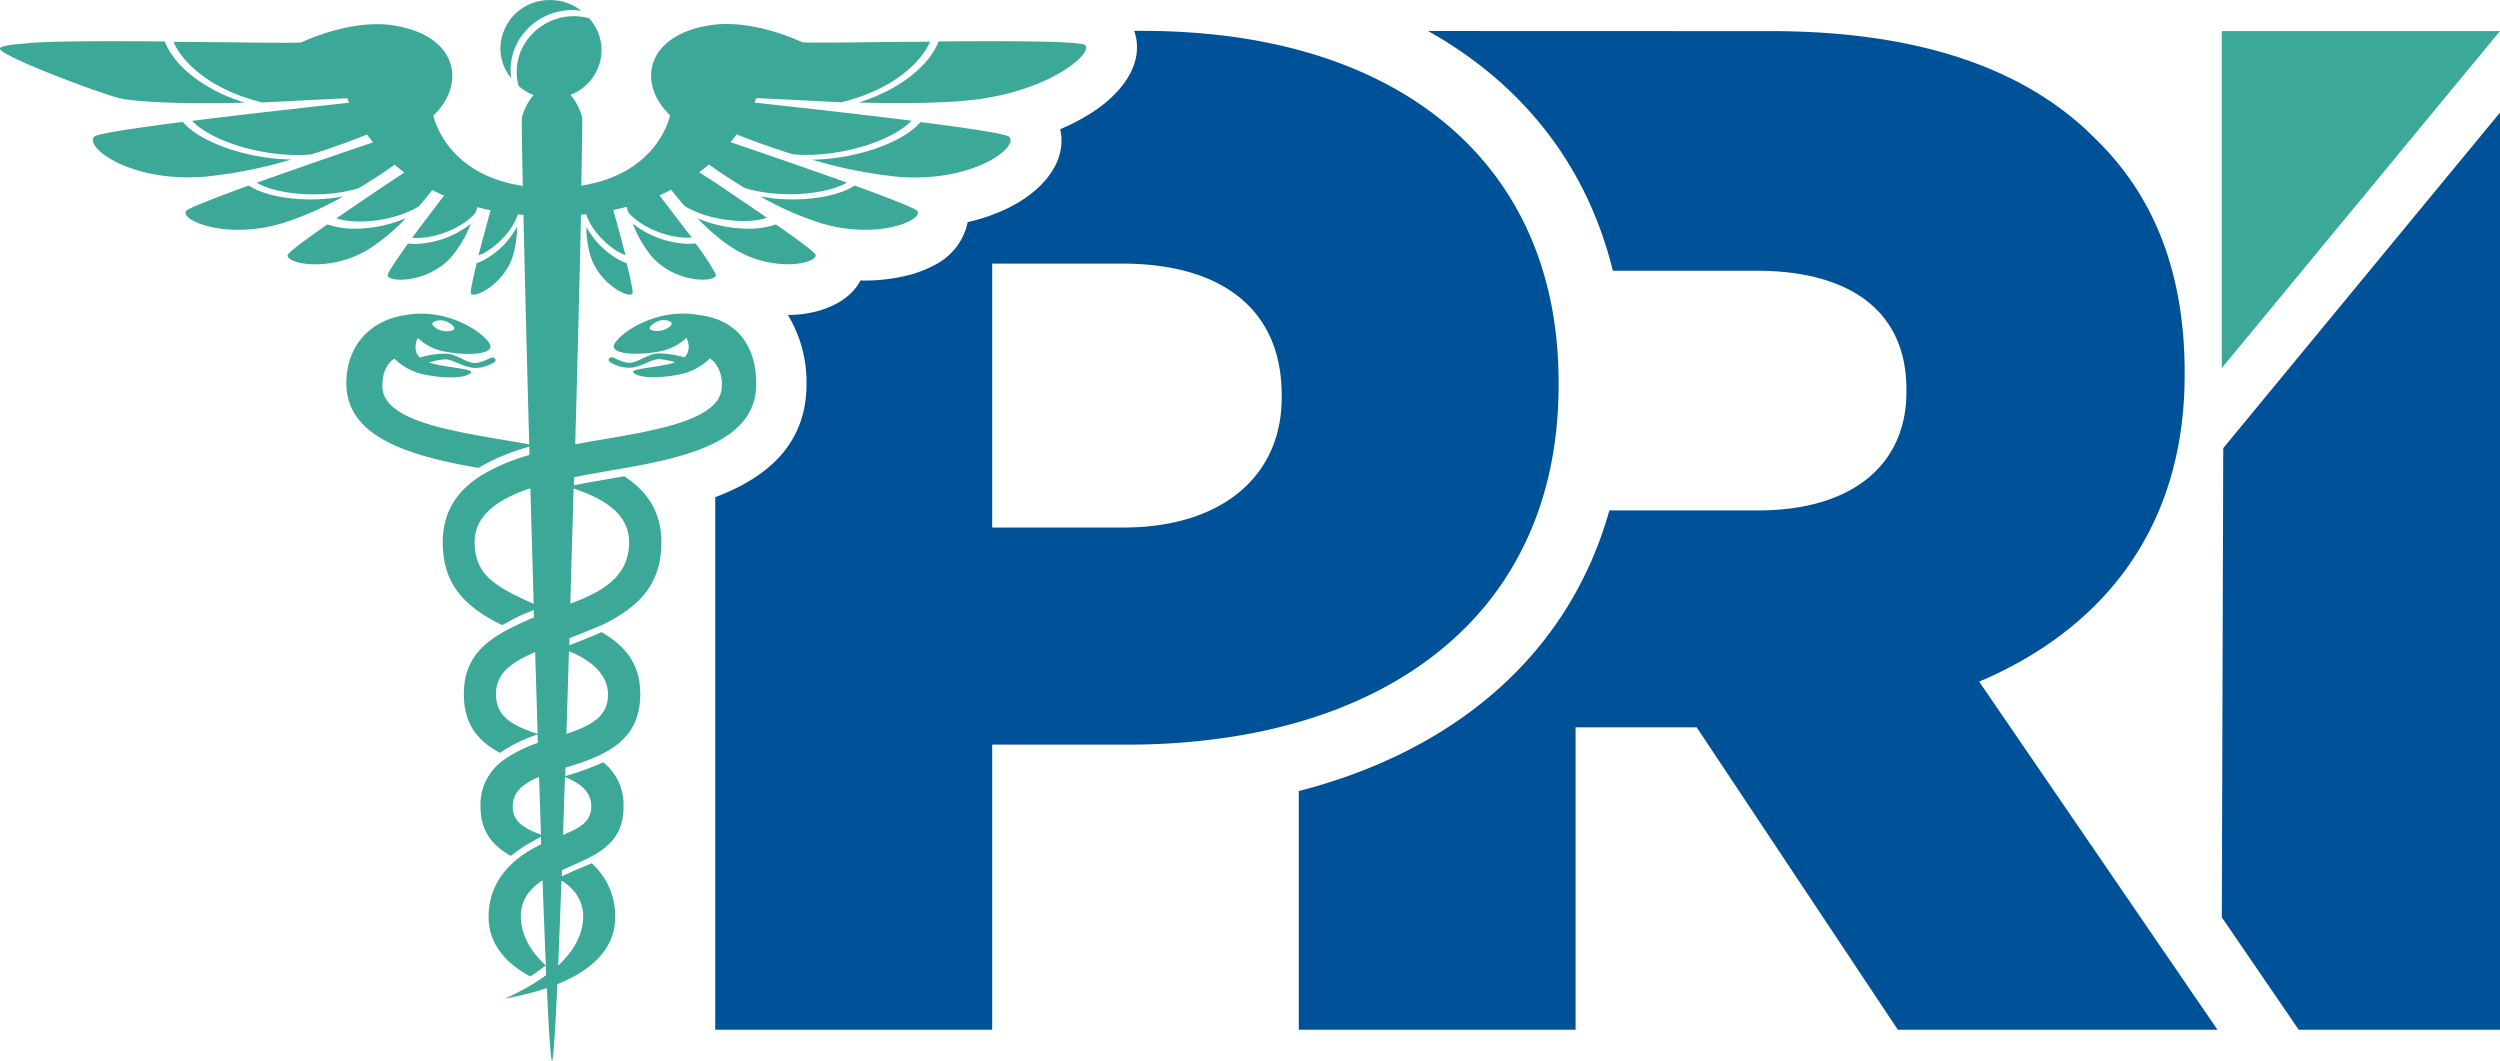
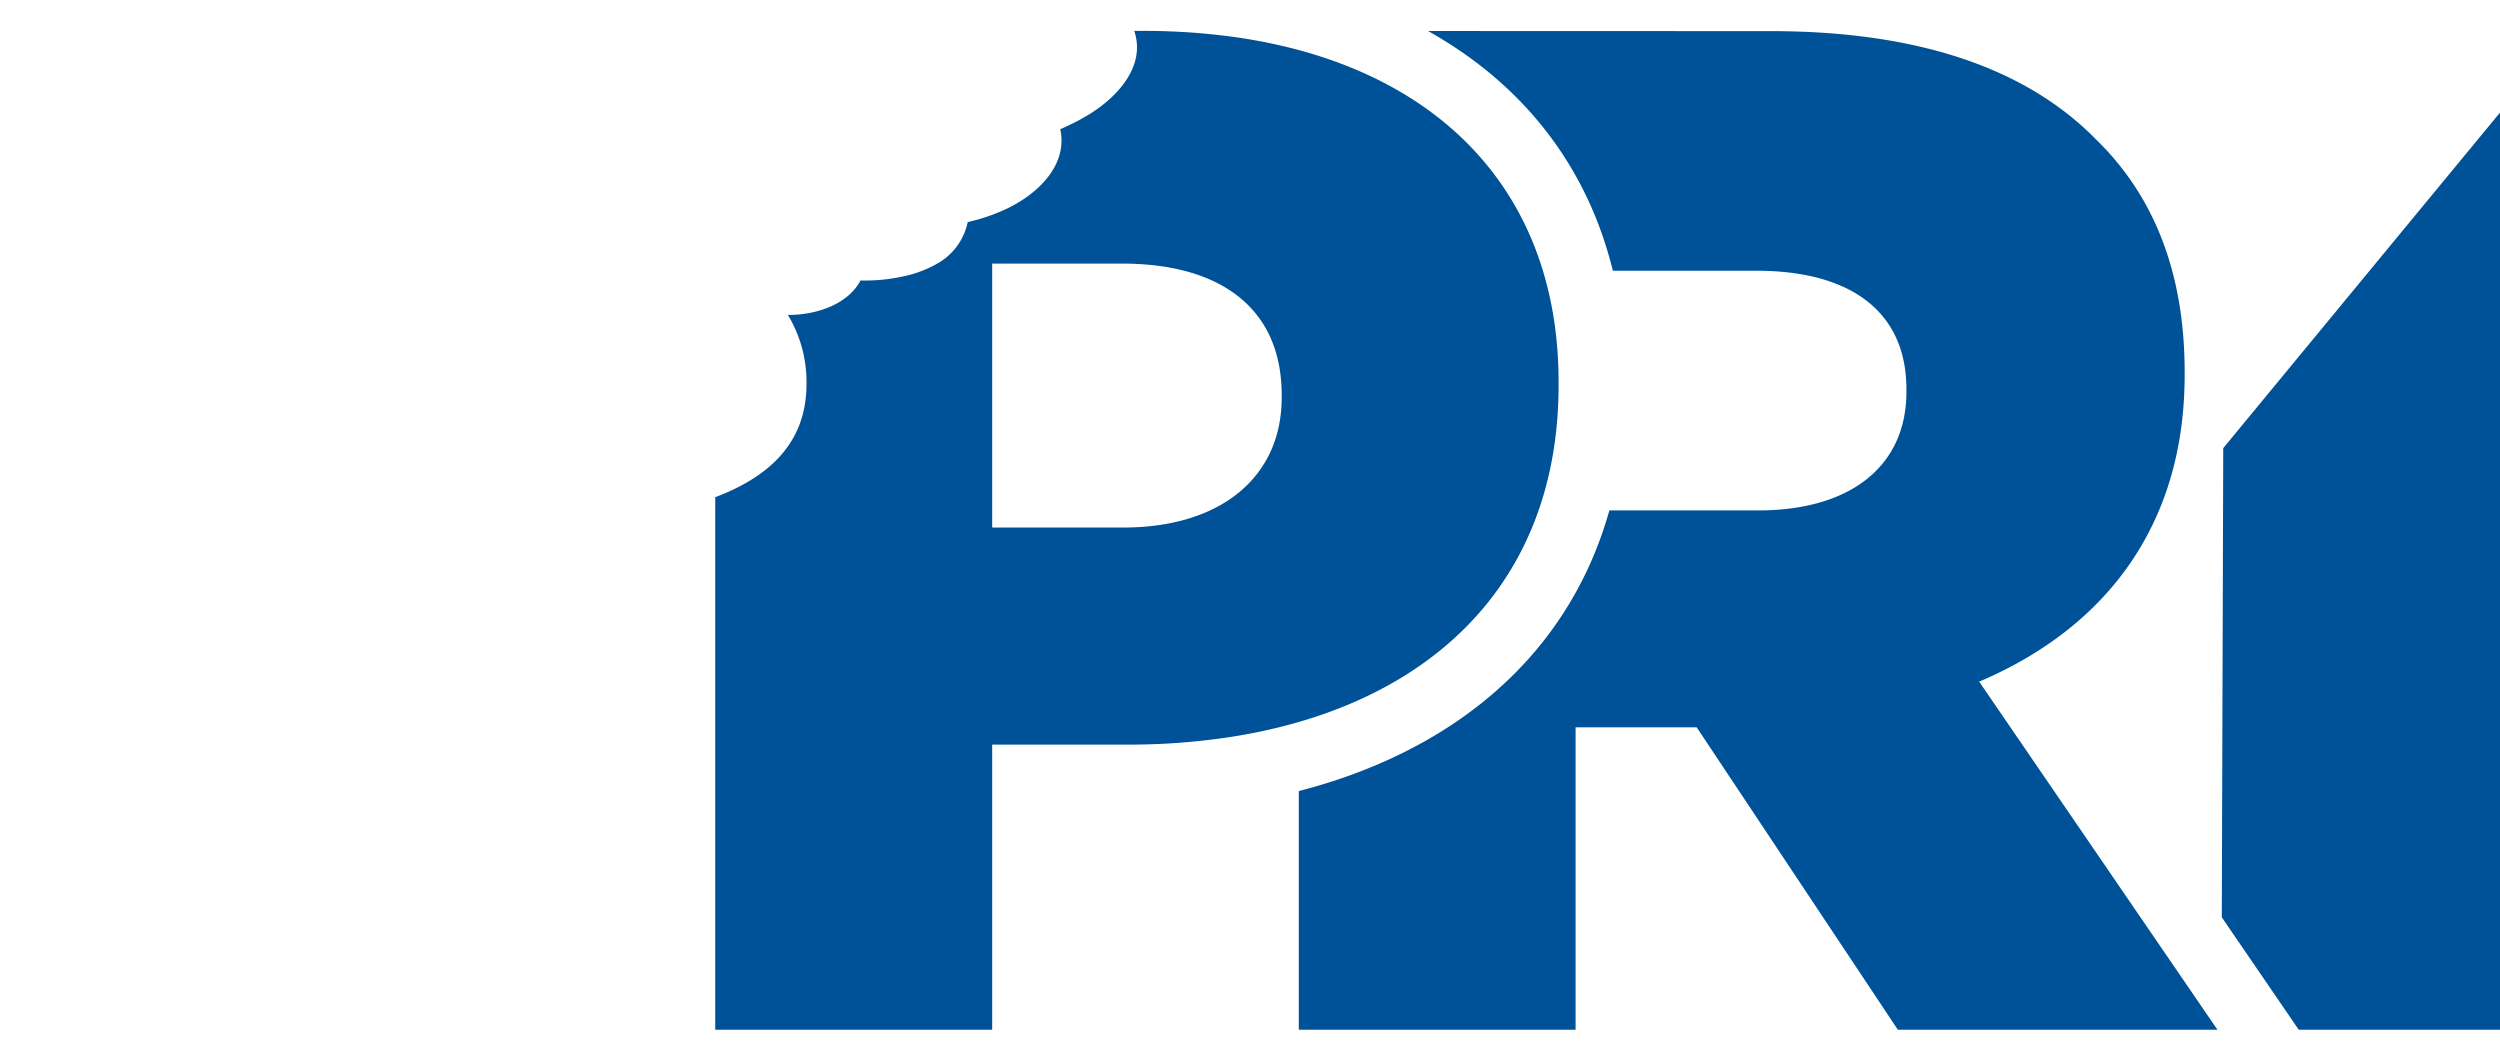
<svg xmlns="http://www.w3.org/2000/svg" viewBox="0 0 640 271.57">
  <defs>
    <style>.cls-1{fill:#005298;}.cls-1,.cls-2{fill-rule:evenodd;}.cls-2{fill:#3ba898;}</style>
  </defs>
  <title>pri-logo-new-color</title>
  <g id="Layer_2" data-name="Layer 2">
    <g id="Layer_1-2" data-name="Layer 1">
      <path class="cls-1" d="M287.24,67.48c11.61,0,21.12,2.42,28,7.11,8.3,5.63,12.87,14.54,12.87,26.49v.74c0,11-4.59,19.89-12.87,25.71-6.86,4.82-16.26,7.52-27.68,7.52H254V67.48ZM365.58,7.94c23.22,13,40.43,33.37,47.31,61.37h36.8c23.75,0,38.35,10.23,38.35,30.32v.73c0,18.62-13.87,30.31-38,30.31H412c-10.79,38.34-41.25,62-79.51,71.84v61.11h70.86V186.19h31l51.5,77.43h81.82l-61-89.12C538.45,161,559.27,135.05,559.27,96v-.73c0-25.2-7.67-44.93-22.64-59.53-17.17-17.54-44.2-27.77-83.28-27.77ZM640,28.82l-70.85,85.9-.37,120.11,19.7,28.79H640V28.82ZM239.94,67.48A30,30,0,0,1,231,70.8a45,45,0,0,1-10.71,1c-3.16,6-10.89,8.66-17.83,8.82h-.77a33,33,0,0,1,4.77,17.75c0,15.79-10.63,24.1-23.36,28.91V263.62H254v-73h35.06a170.22,170.22,0,0,0,26.22-2,137.9,137.9,0,0,0,17.17-3.78C372.65,173.2,399,144,399,98.53V97.8c0-43.95-25.09-73.81-66.56-85a135.82,135.82,0,0,0-17.17-3.42,168.16,168.16,0,0,0-22.57-1.47h-2.34c3.05,8.93-4.22,16.86-11.47,21.32a55.93,55.93,0,0,1-7.47,3.84c2,9.11-5.62,16.42-13.34,20.19a48.41,48.41,0,0,1-10.35,3.6A15.86,15.86,0,0,1,239.94,67.48Z" />
-       <path class="cls-2" d="M139.74,247.19c-3.61-3.34-6.31-7.5-6.41-12.44-.09-4.22,2.21-7.2,5.56-9.41.29,8.11.58,15.49.85,21.85ZM130.86,20A14.89,14.89,0,0,1,134,8.59a15.86,15.86,0,0,1,12.49-6,15.34,15.34,0,0,1,2.36.19,12.83,12.83,0,0,0-8-2.76A12.53,12.53,0,0,0,128.1,12.33,12,12,0,0,0,130.86,20ZM31.43,25.34c8,1.16,20.17,1.22,31.2.94C50.76,22.56,44.31,15.91,42.35,11l-.16-.39c-15.06-.11-30.56-.12-35.76.51.51.06-6.32.28-6.43,1.31-.2,1.9,27.72,12.34,31.43,12.88Zm20.85,19.9a117.28,117.28,0,0,0,22.29-4.41C63.91,40.71,52,36.77,47.29,31.74l-.5-.53c-11.9,1.52-21.9,3-22.65,3.75-2.62,2.62,9,11.75,28.14,10.28Zm-4.71,8.84c-1.24,2.43,10.54,7.38,24.91,3a80.32,80.32,0,0,0,15.37-6.8,44.06,44.06,0,0,1-8.3.77c-6.12,0-11.78-1.16-15.14-3.12l-.74-.42c-8.62,3.12-15.74,5.88-16.1,6.56ZM73.65,65.33c0-.62,4.57-4,10.18-7.88l.73.23a20.88,20.88,0,0,0,6.31.86,33.51,33.51,0,0,0,13-2.68,49.5,49.5,0,0,1-9.6,8c-9.8,5.93-20.8,3.71-20.67,1.49Zm25.58,5.25c.75,1.87,10.7,1.7,16.5-5a30.42,30.42,0,0,0,4.79-8.29,24.2,24.2,0,0,1-14.15,5.17l-1.28-.06-.62-.06c-3.06,4.23-5.44,7.76-5.24,8.28Zm21.35,4.65c-.3-.31.45-3.73,1.47-7.87l.47-.17,1-.41a21.45,21.45,0,0,0,8.84-8.7,25.7,25.7,0,0,1-1.15,7.71c-2.31,6.93-9.5,10.53-10.59,9.44Zm41.3,0c.3-.31-.43-3.73-1.47-7.87l-.46-.17-1-.41a21.47,21.47,0,0,1-8.85-8.7,26,26,0,0,0,1.15,7.71c2.32,6.93,9.52,10.53,10.59,9.44Zm21.26-5.11a.67.67,0,0,1,.08.46,1.09,1.09,0,0,1-.08.15c-1.23,1.7-10.77,1.35-16.4-5.19A30.17,30.17,0,0,1,162,57.25a24.17,24.17,0,0,0,14.15,5.17l1.28-.06.61-.06a59.78,59.78,0,0,1,5.15,7.82Zm25.68-4.79c0-.62-4.58-4-10.19-7.88l-.72.23a21,21,0,0,1-6.32.86,33.83,33.83,0,0,1-8.45-1.1,29.83,29.83,0,0,1-4.59-1.58,56,56,0,0,0,4.59,4.33,40.76,40.76,0,0,0,5,3.65c9.79,5.93,20.8,3.71,20.67,1.49ZM234.9,54.08c1.24,2.43-10.55,7.38-24.91,3a80.32,80.32,0,0,1-15.37-6.8,44,44,0,0,0,8.3.77c6.12,0,11.78-1.16,15.14-3.12l.73-.42c8.63,3.12,15.75,5.88,16.11,6.56ZM258.33,35c-.76-.75-10.75-2.23-22.66-3.75l-.5.53c-4.72,5-16.62,9-27.27,9.09a117.13,117.13,0,0,0,22.29,4.41C249.29,46.71,261,37.58,258.33,35ZM240.12,11c-2,4.88-8.42,11.53-20.29,15.25,11,.28,23.25.22,31.2-.94,18.55-2.68,28.71-11.69,26.77-13.75-1-1.06-19.57-1.09-37.53-.95l-.15.39ZM146,24.29a12.35,12.35,0,0,0,8-11.45,12.1,12.1,0,0,0-3.22-8.18,14.79,14.79,0,0,0-15.47,5.11A13.82,13.82,0,0,0,132.76,22a12.7,12.7,0,0,0,3.84,2.33,14.3,14.3,0,0,0-3,5.81c-.07.43,0,6.91.25,17.45-20-3-22.9-18-22.9-18,8.52-8.21,6.23-20.51-10.24-23.09-10.54-1.64-22.15,3.71-23.54,4.33-.72.33-19.79-.1-32.73-.1,1.59,4,7.94,11.87,22.75,15.51,11.39-.61,21.75-1.09,21.75-1.09s.13.42.42,1.16c-3.1.33-23.25,2.5-40.17,4.63,4.95,5.27,18.71,9.58,30.37,8.6,6.56-2,11.89-4.1,14.39-5.1.48.66,1,1.34,1.56,2-2.19.74-17.26,5.84-29.79,10.35,5.42,3.15,17.39,4.08,26.13,1.37,4.12-2.46,7.42-4.74,9.19-6,.78.67,1.61,1.34,2.48,2-3.83,2.53-11.12,7.39-17.39,11.74,5.37,1.75,15.13.6,21.06-3.06,1.36-1.54,2.54-3,3.47-4.19,1,.49,2,1,3,1.43-2.27,3-5.4,7.06-8.13,10.79,5.1.47,12.72-2.26,16.2-6.41l.47-1.42c1.1.28,2.23.55,3.4.79-.83,3-2.08,7.53-3.11,11.57,3.87-1.43,8.64-6.09,10-10.32v-.19L134,55c.34,15.18.86,36,1.48,58.77-1.86-.34-3.84-.7-6.05-1.06-15.51-2.63-31.54-5.33-31.54-13.89,0-3.93,1.44-6,3.08-7a15.21,15.21,0,0,0,7.89,4.11c6.71,1.31,11.11.53,11.73-.59.54-1-6.78-1.22-10.8-2.54a16.94,16.94,0,0,1,4.15-.8c2.11,0,4.59,2,7.52,2.2a9.42,9.42,0,0,0,4.69-1.24c1.28-.59.57-1.38,0-1.46s-2.25,1.2-4.23,1.41c-2.24.25-4.74-2.13-7.43-2.37a22.28,22.28,0,0,0-7,1c-2.15-2.05-.53-5-.53-5A13.88,13.88,0,0,0,113.84,90c4.44.89,11.49,1,11.71-1.2S115.73,78.57,104,80.63c-9.22,1.25-15.34,7.92-15.34,17.48,0,14,16.49,18.62,33.8,21.68a52.52,52.52,0,0,1,13.05-5.43l0,2.12a49.54,49.54,0,0,0-12.34,5.26c-6.62,4.18-9.83,9.77-9.83,17.08,0,9.75,4.55,16.09,15.25,21.21,0,0,3.19-1.83,5.41-2.8l2.64-1.06.05,1.88c-10.45,4.49-18.11,8.61-17.94,20,.1,6.79,3,11.34,9.23,14.68a37.22,37.22,0,0,1,9.63-4.69l.07,2.15a33.34,33.34,0,0,0-9,4.56,13.91,13.91,0,0,0-5.67,11.66c0,5.7,2.29,9.6,7.77,12.7a38.18,38.18,0,0,1,4.29-3l3.38-1.89.07,1.92-1.44.74c-7.21,3.83-12,9.69-12,17.82,0,6.29,3.57,11.41,10.62,15.25a39.88,39.88,0,0,0,4-2.79l.1,2.49a56.48,56.48,0,0,1-10.6,6A73.26,73.26,0,0,0,140,252.94c.53,11.62,1,18.63,1.32,18.63s.81-7.41,1.36-19.62c1.28-.52,2.52-1.08,3.71-1.7,7.36-3.86,11.1-9.09,11.1-15.52a18.13,18.13,0,0,0-6-13.71c-.48.17-5.57,2.28-7.67,3.34l.06-1.61c8.05-3.69,15.78-6,15.75-16.34a13.85,13.85,0,0,0-5.2-11.26,70.68,70.68,0,0,1-9.73,3.53l.07-2.16,1.2-.38c10.43-3.16,17.77-7.33,17.93-18.09.1-7.21-2.94-12.2-9.9-16.22,0,0-3,1.31-4.4,1.86l-3.86,1.5.06-1.83c2.65-1,5.57-2.21,8.75-3.56,10.34-5.1,14.76-11.39,14.76-21,0-7.2-3.11-12.71-9.51-16.88-4.23.77-8.19,1.36-12.88,2.33l.06-2.09c4.27-.87,8.67-1.59,12.86-2.32,8.71-1.53,17.11-3.37,23.36-6.58s10.39-7.85,10.39-14.92c0-8.16-3.36-14.28-10.39-16.73a20.87,20.87,0,0,0-4.51-1c-11.74-2.06-21.8,6-21.57,8.16s7.27,2.09,11.71,1.2a13.88,13.88,0,0,0,6.9-3.48s1.62,2.94-.54,5a22.6,22.6,0,0,0-7-1c-2.68.24-5.19,2.62-7.43,2.37-2-.21-3.64-1.5-4.22-1.41s-1.28.87,0,1.46a9.39,9.39,0,0,0,4.69,1.24c2.93-.17,5.41-2.2,7.52-2.2a16.77,16.77,0,0,1,4.14.8c-4,1.32-11.33,1.57-10.8,2.54.62,1.12,5,1.9,11.73.59a15.2,15.2,0,0,0,7.9-4.12,6.06,6.06,0,0,1,1.48,1.36,9,9,0,0,1,1.59,5.67,6.51,6.51,0,0,1-1.59,4.25c-4.42,5.32-17.35,7.5-29.94,9.64-2,.32-4,.67-6,1.06.62-22.77,1.14-43.6,1.48-58.78l1.37-.13V55c1.36,4.23,6.12,8.89,10,10.32-1-4-2.28-8.59-3.11-11.57,1.17-.24,2.3-.5,3.41-.79l.46,1.42c3.49,4.15,11.1,6.88,16.2,6.41C174.21,57.1,171.09,53,168.82,50c1-.45,2.05-.93,3-1.43.93,1.21,2.1,2.65,3.46,4.19a26.21,26.21,0,0,0,7.85,3c4.78,1.08,9.85,1.11,13.21,0-4.42-3.06-9.35-6.38-13.21-9L179,44.11c.87-.66,1.69-1.33,2.47-2l1.7,1.19c1.86,1.28,4.46,3,7.49,4.82,8.74,2.71,20.72,1.78,26.14-1.37-12.54-4.51-27.6-9.61-29.79-10.35.56-.69,1.08-1.37,1.56-2,2.49,1,7.82,3.05,14.39,5.1,11.65,1,25.41-3.33,30.37-8.6-16.92-2.13-37.08-4.3-40.18-4.63.3-.74.42-1.16.42-1.16s10.37.48,21.75,1.09c14.81-3.64,21.17-11.55,22.76-15.51-12.94,0-32,.43-32.74.1a58.17,58.17,0,0,0-7.63-2.82c-4.49-1.3-10.34-2.38-15.89-1.51C165.31,9,163,21.31,171.54,29.52c0,0-2.89,14.92-22.74,18,.22-10.54.31-17,.24-17.43a14.4,14.4,0,0,0-3-5.8ZM135.78,125l.84,29.59-1-.45c-9.37-4.24-14.1-7.34-14.11-15.36,0-6.95,6-11,14.23-13.78ZM137,166.88l.64,21c-6.61-2.14-10.57-4.52-10.66-9.9s3.35-8.13,10-11.06Zm1,32,.49,14.78c-4.71-1.69-7.25-3.56-7.23-7.24s2.61-5.78,6.74-7.54Zm4.89,48.31c.27-6.34.55-13.68.84-21.76,4,2.47,5.64,5.86,5.57,9.32-.11,4.87-2.71,9-6.41,12.44ZM145,187.85l.65-21.13c4.93,1.93,10.09,5.57,10,11.22-.08,5.08-3.56,7.62-10.66,9.91Zm1-33.31.84-29.48c7.26,2.45,14.21,6.19,14.21,13.76,0,9.11-7.32,12.82-15.05,15.72Zm-35.3-71.8c.18-.53,1.85-1,3.2-.57s2.56,1.44,2.39,2-2,.87-3.36.44-2.4-1.31-2.23-1.83Zm33.43,131,.5-14.85c3.61,1.53,6.73,3.58,6.74,7.53s-2.94,5.53-7.24,7.32Zm22.2-129.61c-.18-.52,1-1.53,2.39-2s3,0,3.2.57-.89,1.4-2.24,1.83S166.49,84.66,166.33,84.13Z" />
-       <polygon class="cls-2" points="568.78 7.95 568.78 87.08 568.78 94.22 640 7.95 634.11 7.95 568.78 7.95" />
    </g>
  </g>
</svg>